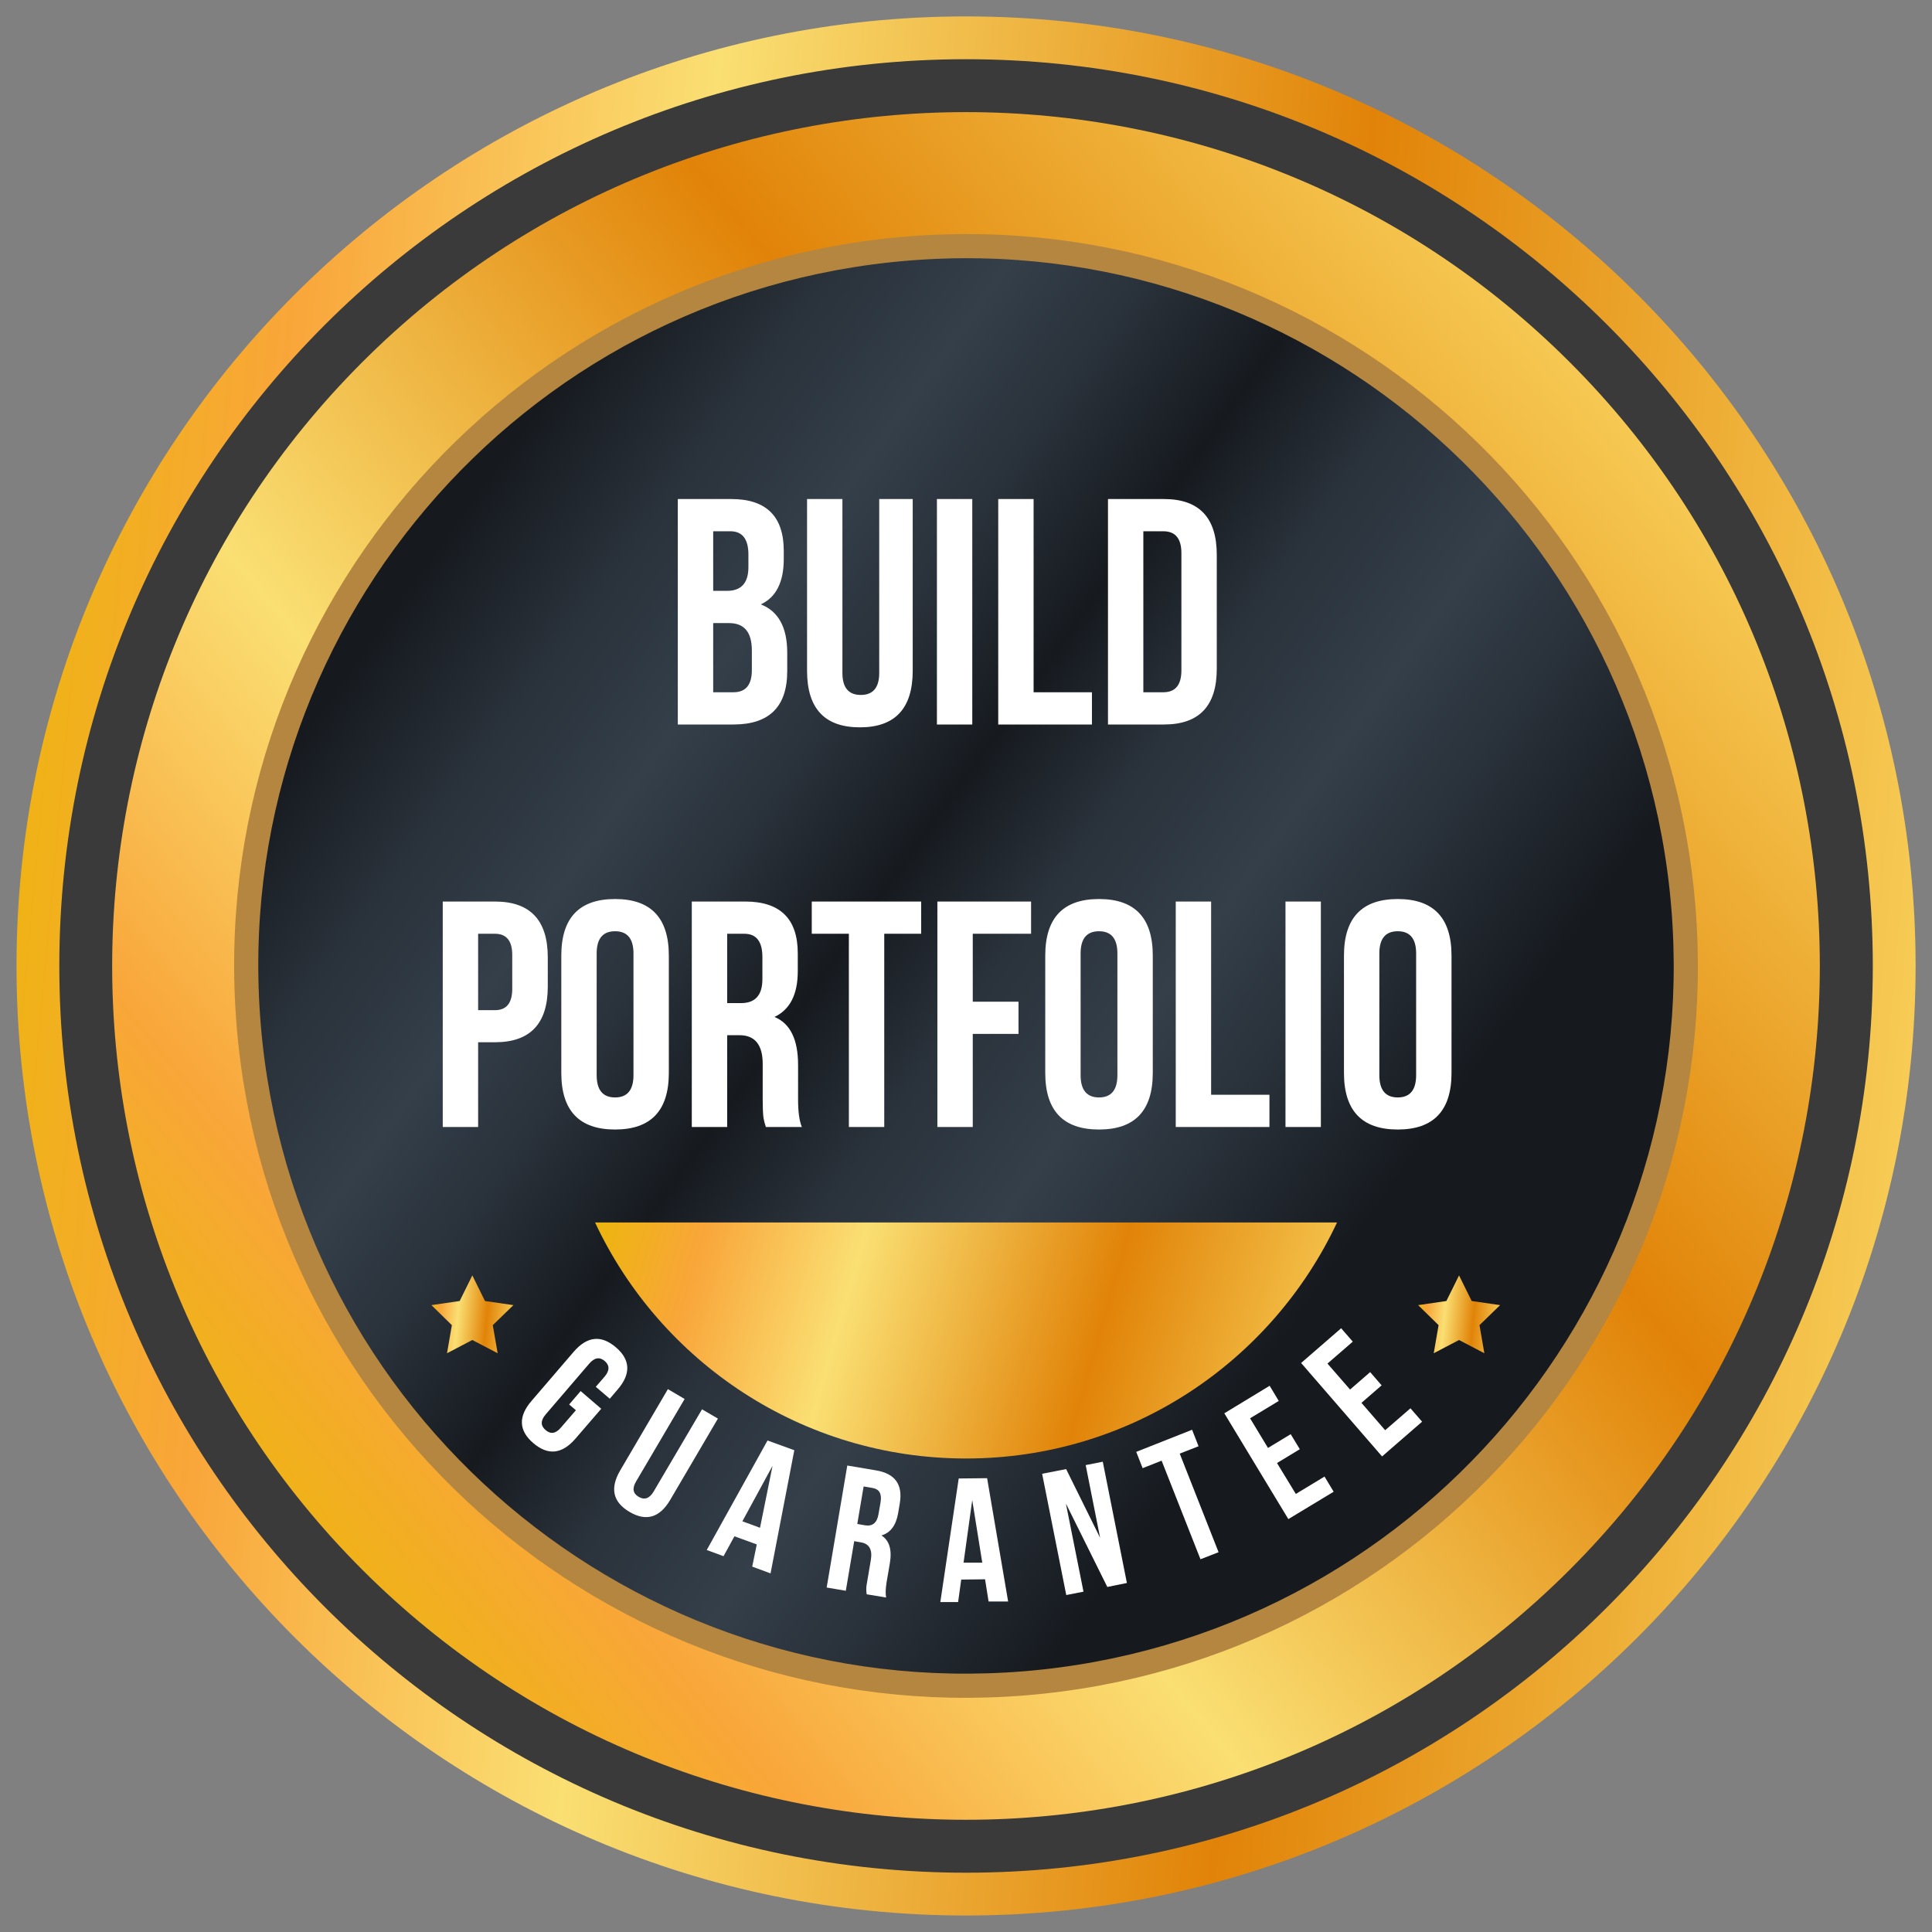
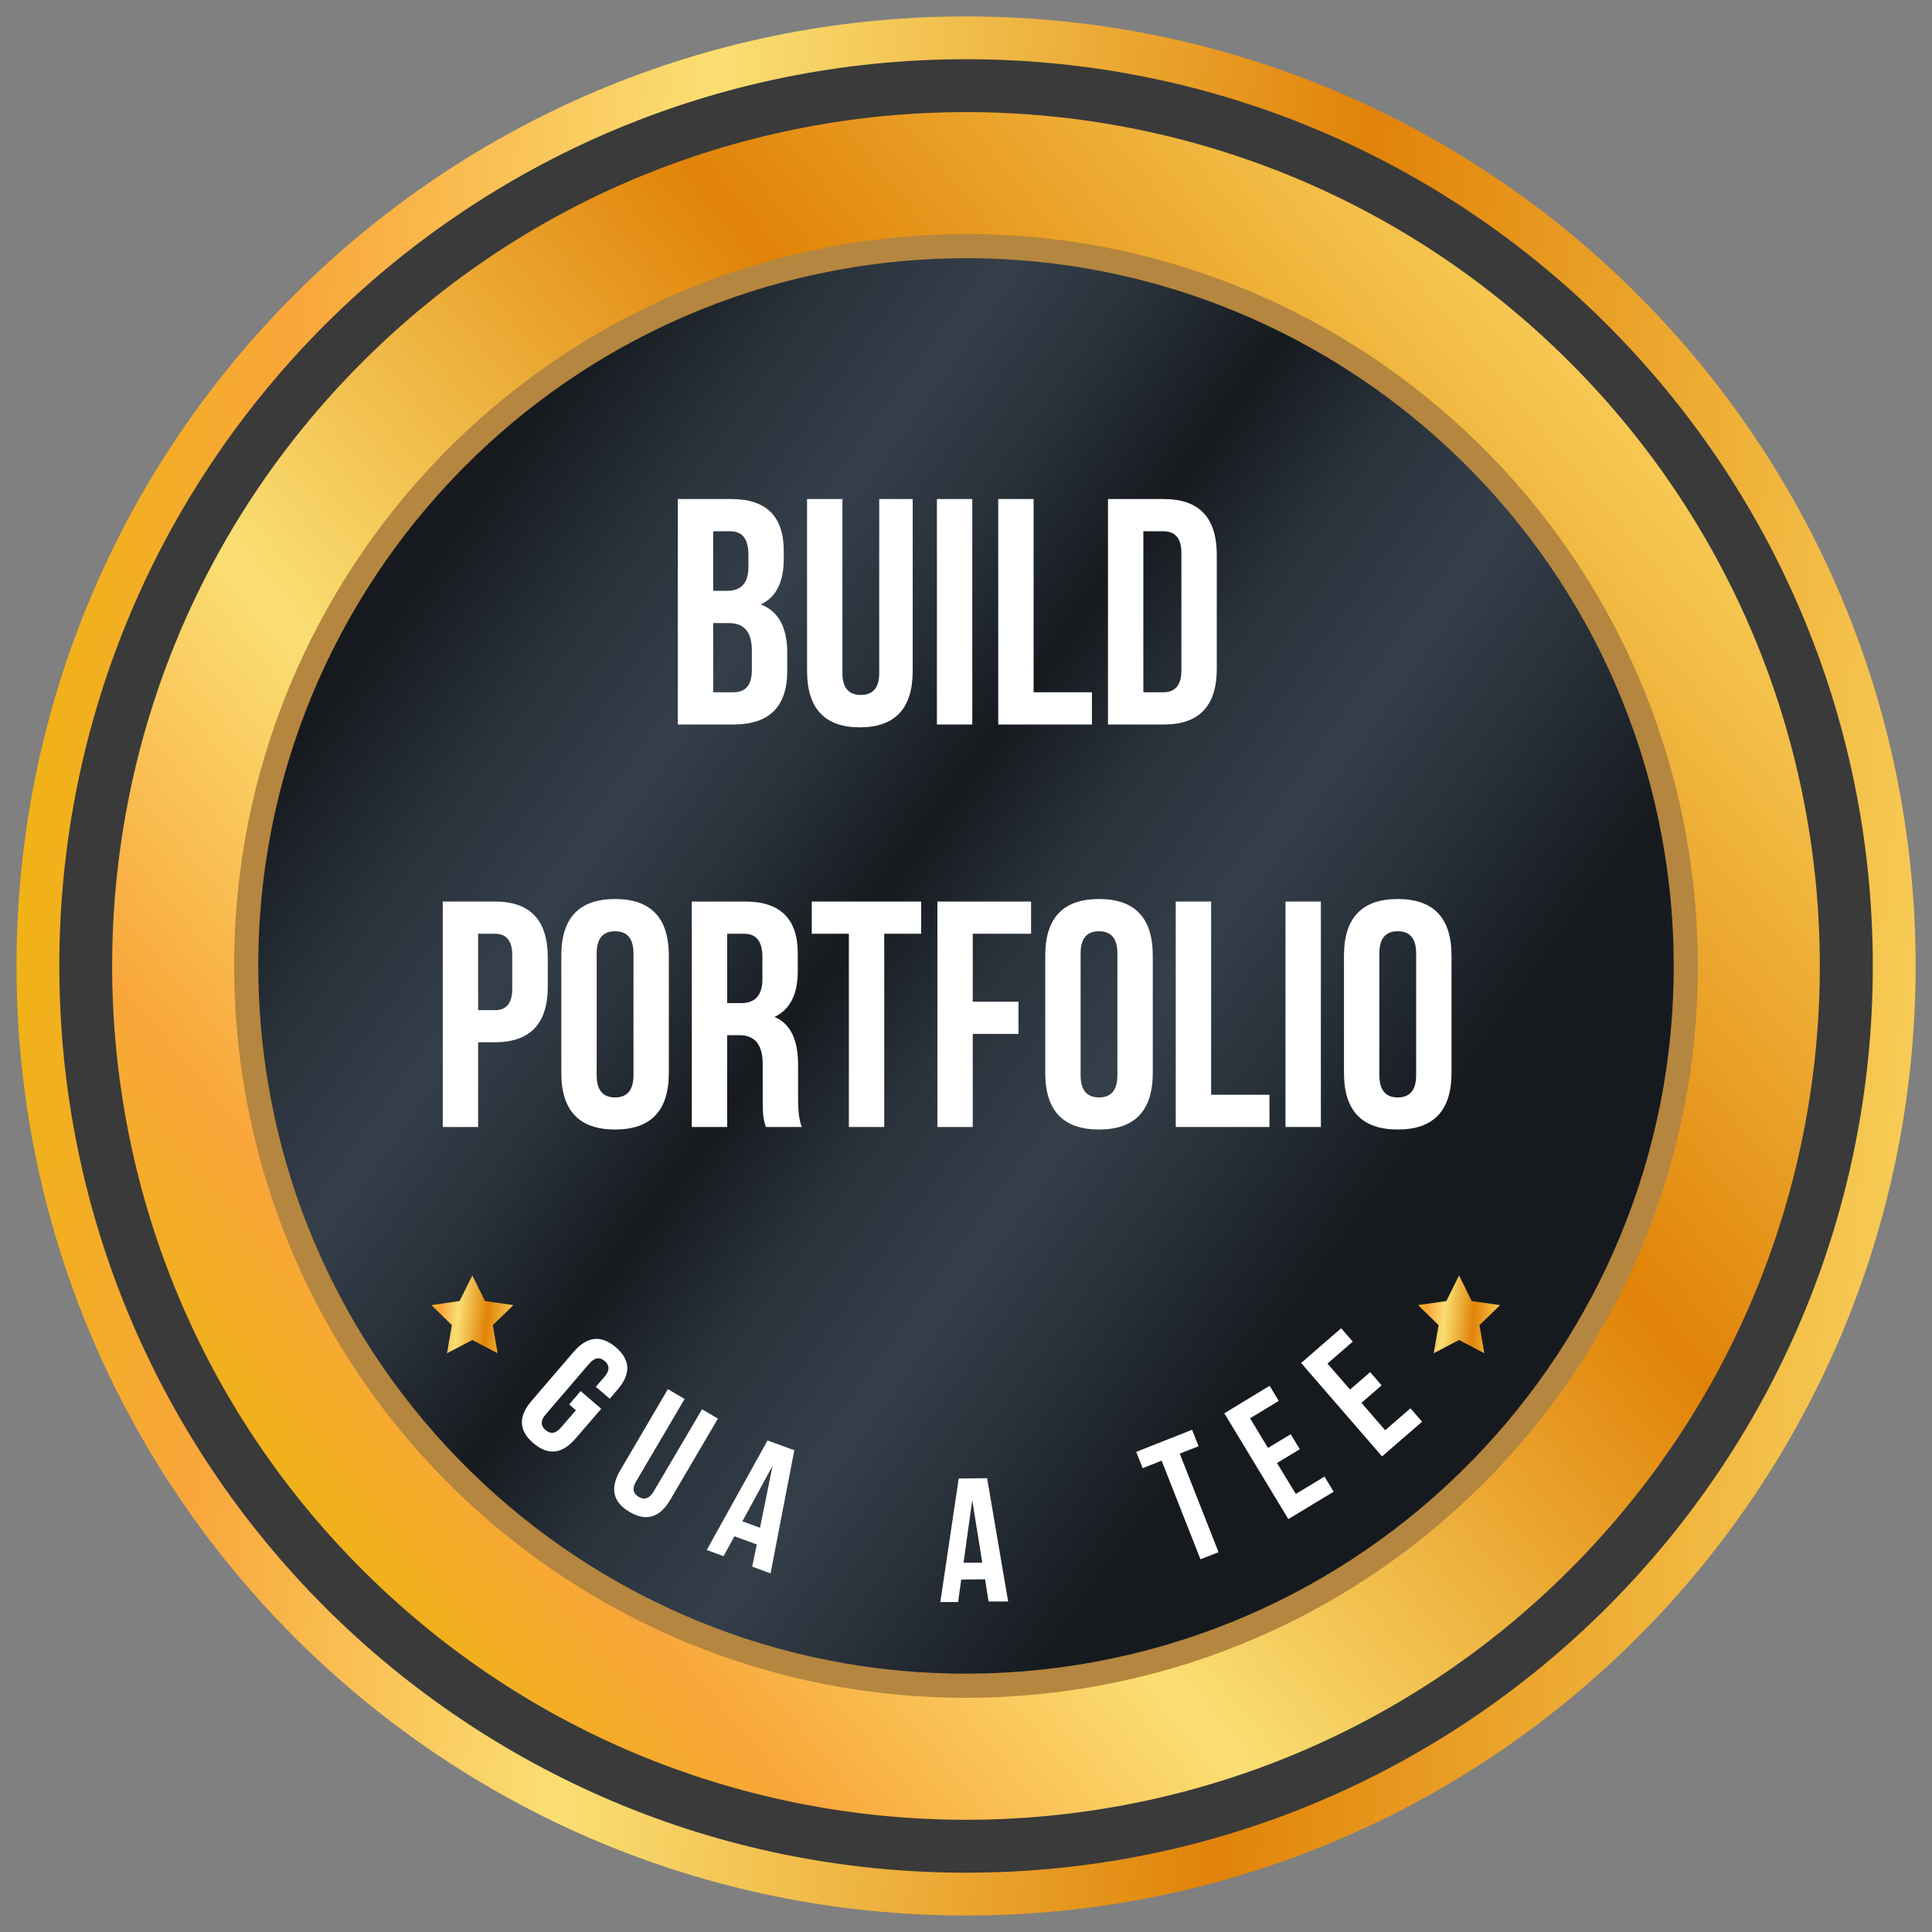
<svg xmlns="http://www.w3.org/2000/svg" width="96" height="96" viewBox="0 0 96 96" fill="none">
  <rect x="0" y="0" width="96" height="96" fill="#808080" stroke="none" />
  <g clip-path="url(#clip0_446_3473)">
    <circle cx="48" cy="48.002" r="46.909" fill="#3A3A3A" />
    <path d="M78 77.997C94.568 61.428 94.568 34.566 78 17.997C61.431 1.429 34.568 1.429 18 17.997C1.431 34.566 1.431 61.428 18 77.997C34.568 94.566 61.431 94.566 78 77.997Z" fill="url(#paint0_linear_446_3473)" />
    <path d="M48.003 94.117C73.474 94.117 94.122 73.469 94.122 47.998C94.122 22.527 73.474 1.879 48.003 1.879C22.532 1.879 1.884 22.527 1.884 47.998C1.884 73.469 22.532 94.117 48.003 94.117Z" stroke="url(#paint1_linear_446_3473)" stroke-width="2.127" stroke-miterlimit="10" />
    <path d="M83.645 45.07C85.261 64.756 70.614 82.025 50.928 83.642C31.242 85.258 13.973 70.611 12.356 50.925C10.739 31.239 25.387 13.97 45.073 12.353C64.759 10.736 82.028 25.384 83.645 45.07Z" fill="url(#paint2_linear_446_3473)" stroke="#B5863F" stroke-width="1.2" />
-     <path d="M29.568 60.743C32.815 67.675 39.849 72.472 48.002 72.472C56.156 72.472 63.19 67.668 66.437 60.743H29.561H29.568Z" fill="url(#paint3_linear_446_3473)" />
    <path d="M28.844 69.115L29.875 70L28.602 71.477C27.93 72.259 27.235 72.332 26.504 71.711C25.772 71.089 25.743 70.38 26.416 69.605L28.5 67.177C29.173 66.395 29.867 66.322 30.599 66.943C31.33 67.565 31.359 68.274 30.686 69.049L30.299 69.502L29.604 68.91L30.035 68.413C30.299 68.106 30.299 67.843 30.05 67.63C29.794 67.411 29.538 67.455 29.275 67.762L27.118 70.278C26.855 70.585 26.855 70.841 27.111 71.06C27.366 71.279 27.622 71.236 27.878 70.928L28.617 70.073L28.281 69.788L28.851 69.122L28.844 69.115Z" fill="white" />
    <path d="M34.013 69.524L31.608 73.611C31.403 73.955 31.447 74.211 31.739 74.379C32.024 74.547 32.273 74.46 32.478 74.116L34.883 70.028L35.673 70.489L33.304 74.525C32.785 75.41 32.112 75.615 31.279 75.125C30.452 74.635 30.299 73.955 30.818 73.063L33.187 69.026L34.021 69.516L34.013 69.524Z" fill="white" />
    <path d="M38.291 78.181L37.377 77.845L37.604 76.741L36.493 76.338L35.952 77.326L35.118 77.019L38.138 71.578L39.469 72.061L38.291 78.167V78.181ZM36.888 75.593L37.765 75.914L38.387 72.836L36.888 75.593Z" fill="white" />
-     <path d="M43.066 79.227C43.051 79.125 43.044 79.044 43.044 78.971C43.044 78.861 43.066 78.693 43.11 78.466L43.271 77.516C43.359 76.997 43.19 76.704 42.774 76.638L42.445 76.58L42.028 79.044L41.077 78.883L42.101 72.821L43.534 73.063C44.477 73.224 44.865 73.765 44.711 74.693L44.631 75.169C44.529 75.79 44.251 76.163 43.797 76.295C44.192 76.543 44.331 77.004 44.214 77.691L44.053 78.627C44.002 78.956 43.995 79.205 44.031 79.38L43.066 79.22V79.227ZM42.913 73.86L42.598 75.724L42.971 75.79C43.351 75.856 43.578 75.673 43.651 75.242L43.754 74.649C43.827 74.233 43.695 73.999 43.373 73.94L42.913 73.86Z" fill="white" />
    <path d="M50.095 79.578H49.122L48.947 78.474L47.762 78.488L47.608 79.607H46.724L47.638 73.465L49.049 73.45L50.095 79.585V79.578ZM47.872 77.647H48.808L48.31 74.54L47.879 77.647H47.872Z" fill="white" />
-     <path d="M52.968 74.731L53.838 79.089L52.982 79.257L51.783 73.231L52.975 72.998L54.664 76.412L53.947 72.8L54.796 72.632L55.995 78.657L55.022 78.855L52.975 74.731H52.968Z" fill="white" />
    <path d="M56.462 72.141L59.234 71.044L59.556 71.863L58.62 72.229L60.55 77.128L59.651 77.479L57.72 72.579L56.777 72.953L56.455 72.133L56.462 72.141Z" fill="white" />
-     <path d="M63 71.951L64.134 71.264L64.587 72.01L63.453 72.697L64.389 74.233L65.815 73.37L66.269 74.123L64.017 75.483L60.836 70.226L63.088 68.858L63.541 69.612L62.115 70.474L63 71.937V71.951Z" fill="white" />
+     <path d="M63 71.951L64.134 71.264L64.587 72.01L63.453 72.697L64.389 74.233L65.815 73.37L66.269 74.123L64.017 75.483L60.836 70.226L63.088 68.858L63.541 69.612L62.115 70.474L63 71.937Z" fill="white" />
    <path d="M67.08 69.049L68.082 68.179L68.652 68.837L67.65 69.707L68.828 71.067L70.085 69.978L70.663 70.643L68.674 72.369L64.652 67.726L66.641 66L67.219 66.665L65.961 67.755L67.087 69.049H67.08Z" fill="white" />
    <path d="M23.47 63.374L24.099 64.646L25.51 64.851L24.486 65.846L24.728 67.242L23.47 66.584L22.212 67.242L22.453 65.846L21.437 64.851L22.841 64.646L23.47 63.374Z" fill="url(#paint4_linear_446_3473)" />
    <path d="M72.499 63.374L73.127 64.646L74.539 64.851L73.515 65.846L73.756 67.242L72.499 66.584L71.241 67.242L71.482 65.846L70.466 64.851L71.87 64.646L72.499 63.374Z" fill="url(#paint5_linear_446_3473)" />
    <path d="M36.336 24.797C38.075 24.797 38.945 25.656 38.945 27.375V27.773C38.945 28.924 38.565 29.677 37.805 30.031C38.68 30.375 39.117 31.174 39.117 32.43V33.344C39.117 35.115 38.227 36 36.445 36H33.68V24.797H36.336ZM35.438 30.961V34.398H36.445C37.055 34.398 37.359 34.031 37.359 33.297V32.32C37.359 31.414 36.982 30.961 36.227 30.961H35.438ZM35.438 26.398V29.359H36.125C36.833 29.359 37.188 28.966 37.188 28.18V27.555C37.188 26.784 36.888 26.398 36.289 26.398H35.438ZM41.859 24.797V33.438C41.859 34.167 42.164 34.531 42.773 34.531C43.383 34.531 43.688 34.167 43.688 33.438V24.797H45.352V33.328C45.352 35.203 44.477 36.141 42.727 36.141C40.977 36.141 40.102 35.203 40.102 33.328V24.797H41.859ZM46.555 24.797H48.312V36H46.555V24.797ZM49.602 24.797H51.359V34.398H54.258V36H49.602V24.797ZM55.055 24.797H57.836C59.586 24.797 60.461 25.721 60.461 27.57V33.234C60.461 35.078 59.586 36 57.836 36H55.055V24.797ZM56.812 26.398V34.398H57.805C58.404 34.398 58.703 34.036 58.703 33.312V27.484C58.703 26.76 58.404 26.398 57.805 26.398H56.812ZM24.594 44.797C26.344 44.797 27.219 45.721 27.219 47.57V49.023C27.219 50.867 26.344 51.789 24.594 51.789H23.758V56H22V44.797H24.594ZM23.758 46.398V50.195H24.594C25.167 50.195 25.453 49.841 25.453 49.133V47.453C25.453 46.75 25.167 46.398 24.594 46.398H23.758ZM29.648 53.422C29.648 54.161 29.953 54.531 30.562 54.531C31.172 54.531 31.477 54.161 31.477 53.422V47.375C31.477 46.641 31.172 46.273 30.562 46.273C29.953 46.273 29.648 46.641 29.648 47.375V53.422ZM27.891 47.484C27.891 45.609 28.781 44.672 30.562 44.672C32.344 44.672 33.234 45.609 33.234 47.484V53.312C33.234 55.188 32.344 56.125 30.562 56.125C28.781 56.125 27.891 55.188 27.891 53.312V47.484ZM38.055 56C37.997 55.823 37.958 55.672 37.938 55.547C37.911 55.344 37.898 55.036 37.898 54.625V52.867C37.898 51.914 37.513 51.438 36.742 51.438H36.133V56H34.375V44.797H37.031C38.771 44.797 39.641 45.656 39.641 47.375V48.258C39.641 49.409 39.255 50.167 38.484 50.531C39.266 50.854 39.656 51.648 39.656 52.914V54.641C39.656 55.245 39.719 55.698 39.844 56H38.055ZM36.133 46.398V49.844H36.82C37.529 49.844 37.883 49.448 37.883 48.656V47.555C37.883 46.784 37.583 46.398 36.984 46.398H36.133ZM40.336 44.797H45.773V46.398H43.938V56H42.18V46.398H40.336V44.797ZM48.336 49.773H50.609V51.375H48.336V56H46.578V44.797H51.234V46.398H48.336V49.773ZM53.695 53.422C53.695 54.161 54 54.531 54.609 54.531C55.219 54.531 55.523 54.161 55.523 53.422V47.375C55.523 46.641 55.219 46.273 54.609 46.273C54 46.273 53.695 46.641 53.695 47.375V53.422ZM51.938 47.484C51.938 45.609 52.828 44.672 54.609 44.672C56.391 44.672 57.281 45.609 57.281 47.484V53.312C57.281 55.188 56.391 56.125 54.609 56.125C52.828 56.125 51.938 55.188 51.938 53.312V47.484ZM58.422 44.797H60.18V54.398H63.078V56H58.422V44.797ZM63.875 44.797H65.633V56H63.875V44.797ZM68.539 53.422C68.539 54.161 68.844 54.531 69.453 54.531C70.062 54.531 70.367 54.161 70.367 53.422V47.375C70.367 46.641 70.062 46.273 69.453 46.273C68.844 46.273 68.539 46.641 68.539 47.375V53.422ZM66.781 47.484C66.781 45.609 67.672 44.672 69.453 44.672C71.234 44.672 72.125 45.609 72.125 47.484V53.312C72.125 55.188 71.234 56.125 69.453 56.125C67.672 56.125 66.781 55.188 66.781 53.312V47.484Z" fill="white" />
  </g>
  <defs>
    <linearGradient id="paint0_linear_446_3473" x1="-2.405" y1="57.593" x2="66.578" y2="0.169" gradientUnits="userSpaceOnUse">
      <stop stop-color="#EEB411" />
      <stop offset="0.13" stop-color="#F9A63A" />
      <stop offset="0.333" stop-color="#FADF73" />
      <stop offset="0.667" stop-color="#E18308" />
      <stop offset="1" stop-color="#F8CF59" />
    </linearGradient>
    <linearGradient id="paint1_linear_446_3473" x1="1.884" y1="16.63" x2="99.046" y2="25.515" gradientUnits="userSpaceOnUse">
      <stop stop-color="#EEB411" />
      <stop offset="0.13" stop-color="#F9A63A" />
      <stop offset="0.333" stop-color="#FADF73" />
      <stop offset="0.667" stop-color="#E18308" />
      <stop offset="1" stop-color="#F8CF59" />
    </linearGradient>
    <linearGradient id="paint2_linear_446_3473" x1="45.414" y1="-5.778" x2="91.801" y2="27.566" gradientUnits="userSpaceOnUse">
      <stop stop-color="#161A1F" />
      <stop offset="0.14" stop-color="#2A323B" />
      <stop offset="0.26" stop-color="#343F4A" />
      <stop offset="0.36" stop-color="#2A323B" />
      <stop offset="0.49" stop-color="#161A1F" />
      <stop offset="0.61" stop-color="#2A323B" />
      <stop offset="0.74" stop-color="#343F4A" />
      <stop offset="0.84" stop-color="#2A323B" />
      <stop offset="1" stop-color="#161A1F" />
    </linearGradient>
    <linearGradient id="paint3_linear_446_3473" x1="29.561" y1="62.619" x2="65.74" y2="73.02" gradientUnits="userSpaceOnUse">
      <stop stop-color="#EEB411" />
      <stop offset="0.13" stop-color="#F9A63A" />
      <stop offset="0.333" stop-color="#FADF73" />
      <stop offset="0.667" stop-color="#E18308" />
      <stop offset="1" stop-color="#F8CF59" />
    </linearGradient>
    <linearGradient id="paint4_linear_446_3473" x1="21.437" y1="63.993" x2="25.724" y2="64.405" gradientUnits="userSpaceOnUse">
      <stop stop-color="#EEB411" />
      <stop offset="0.13" stop-color="#F9A63A" />
      <stop offset="0.333" stop-color="#FADF73" />
      <stop offset="0.667" stop-color="#E18308" />
      <stop offset="1" stop-color="#F8CF59" />
    </linearGradient>
    <linearGradient id="paint5_linear_446_3473" x1="70.466" y1="63.993" x2="74.752" y2="64.405" gradientUnits="userSpaceOnUse">
      <stop stop-color="#EEB411" />
      <stop offset="0.13" stop-color="#F9A63A" />
      <stop offset="0.333" stop-color="#FADF73" />
      <stop offset="0.667" stop-color="#E18308" />
      <stop offset="1" stop-color="#F8CF59" />
    </linearGradient>
    <clipPath id="clip0_446_3473">
      <rect width="96" height="96" fill="white" transform="translate(0 0.002)" />
    </clipPath>
  </defs>
</svg>